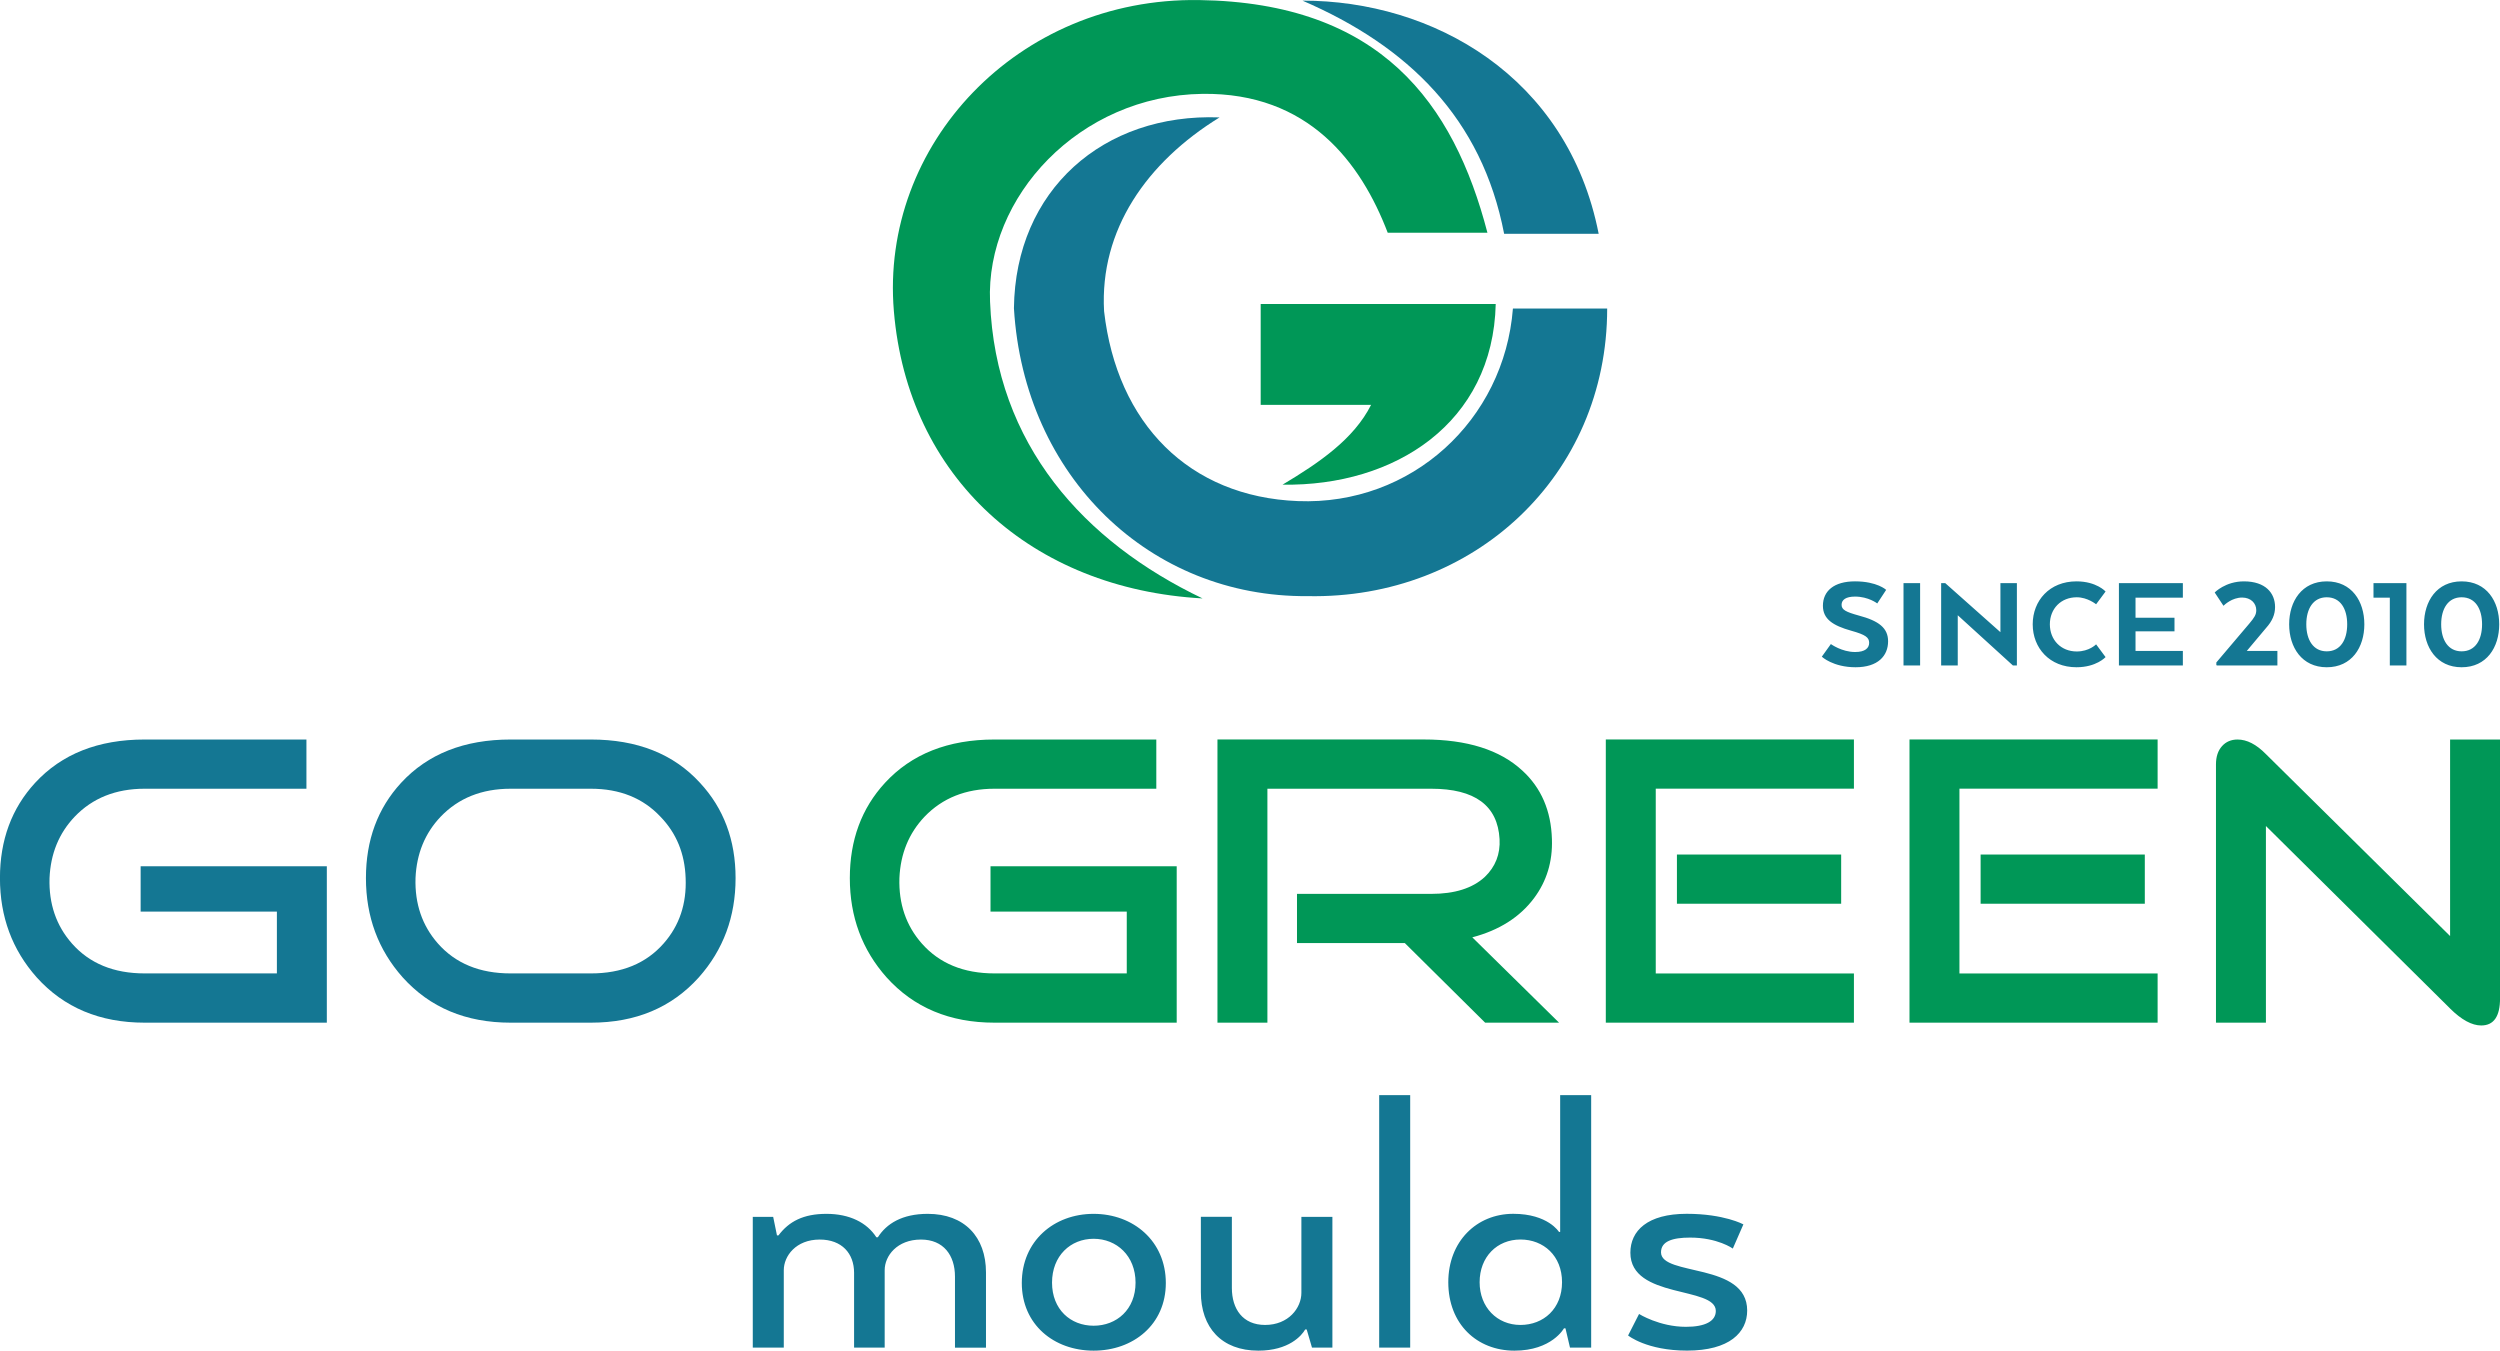
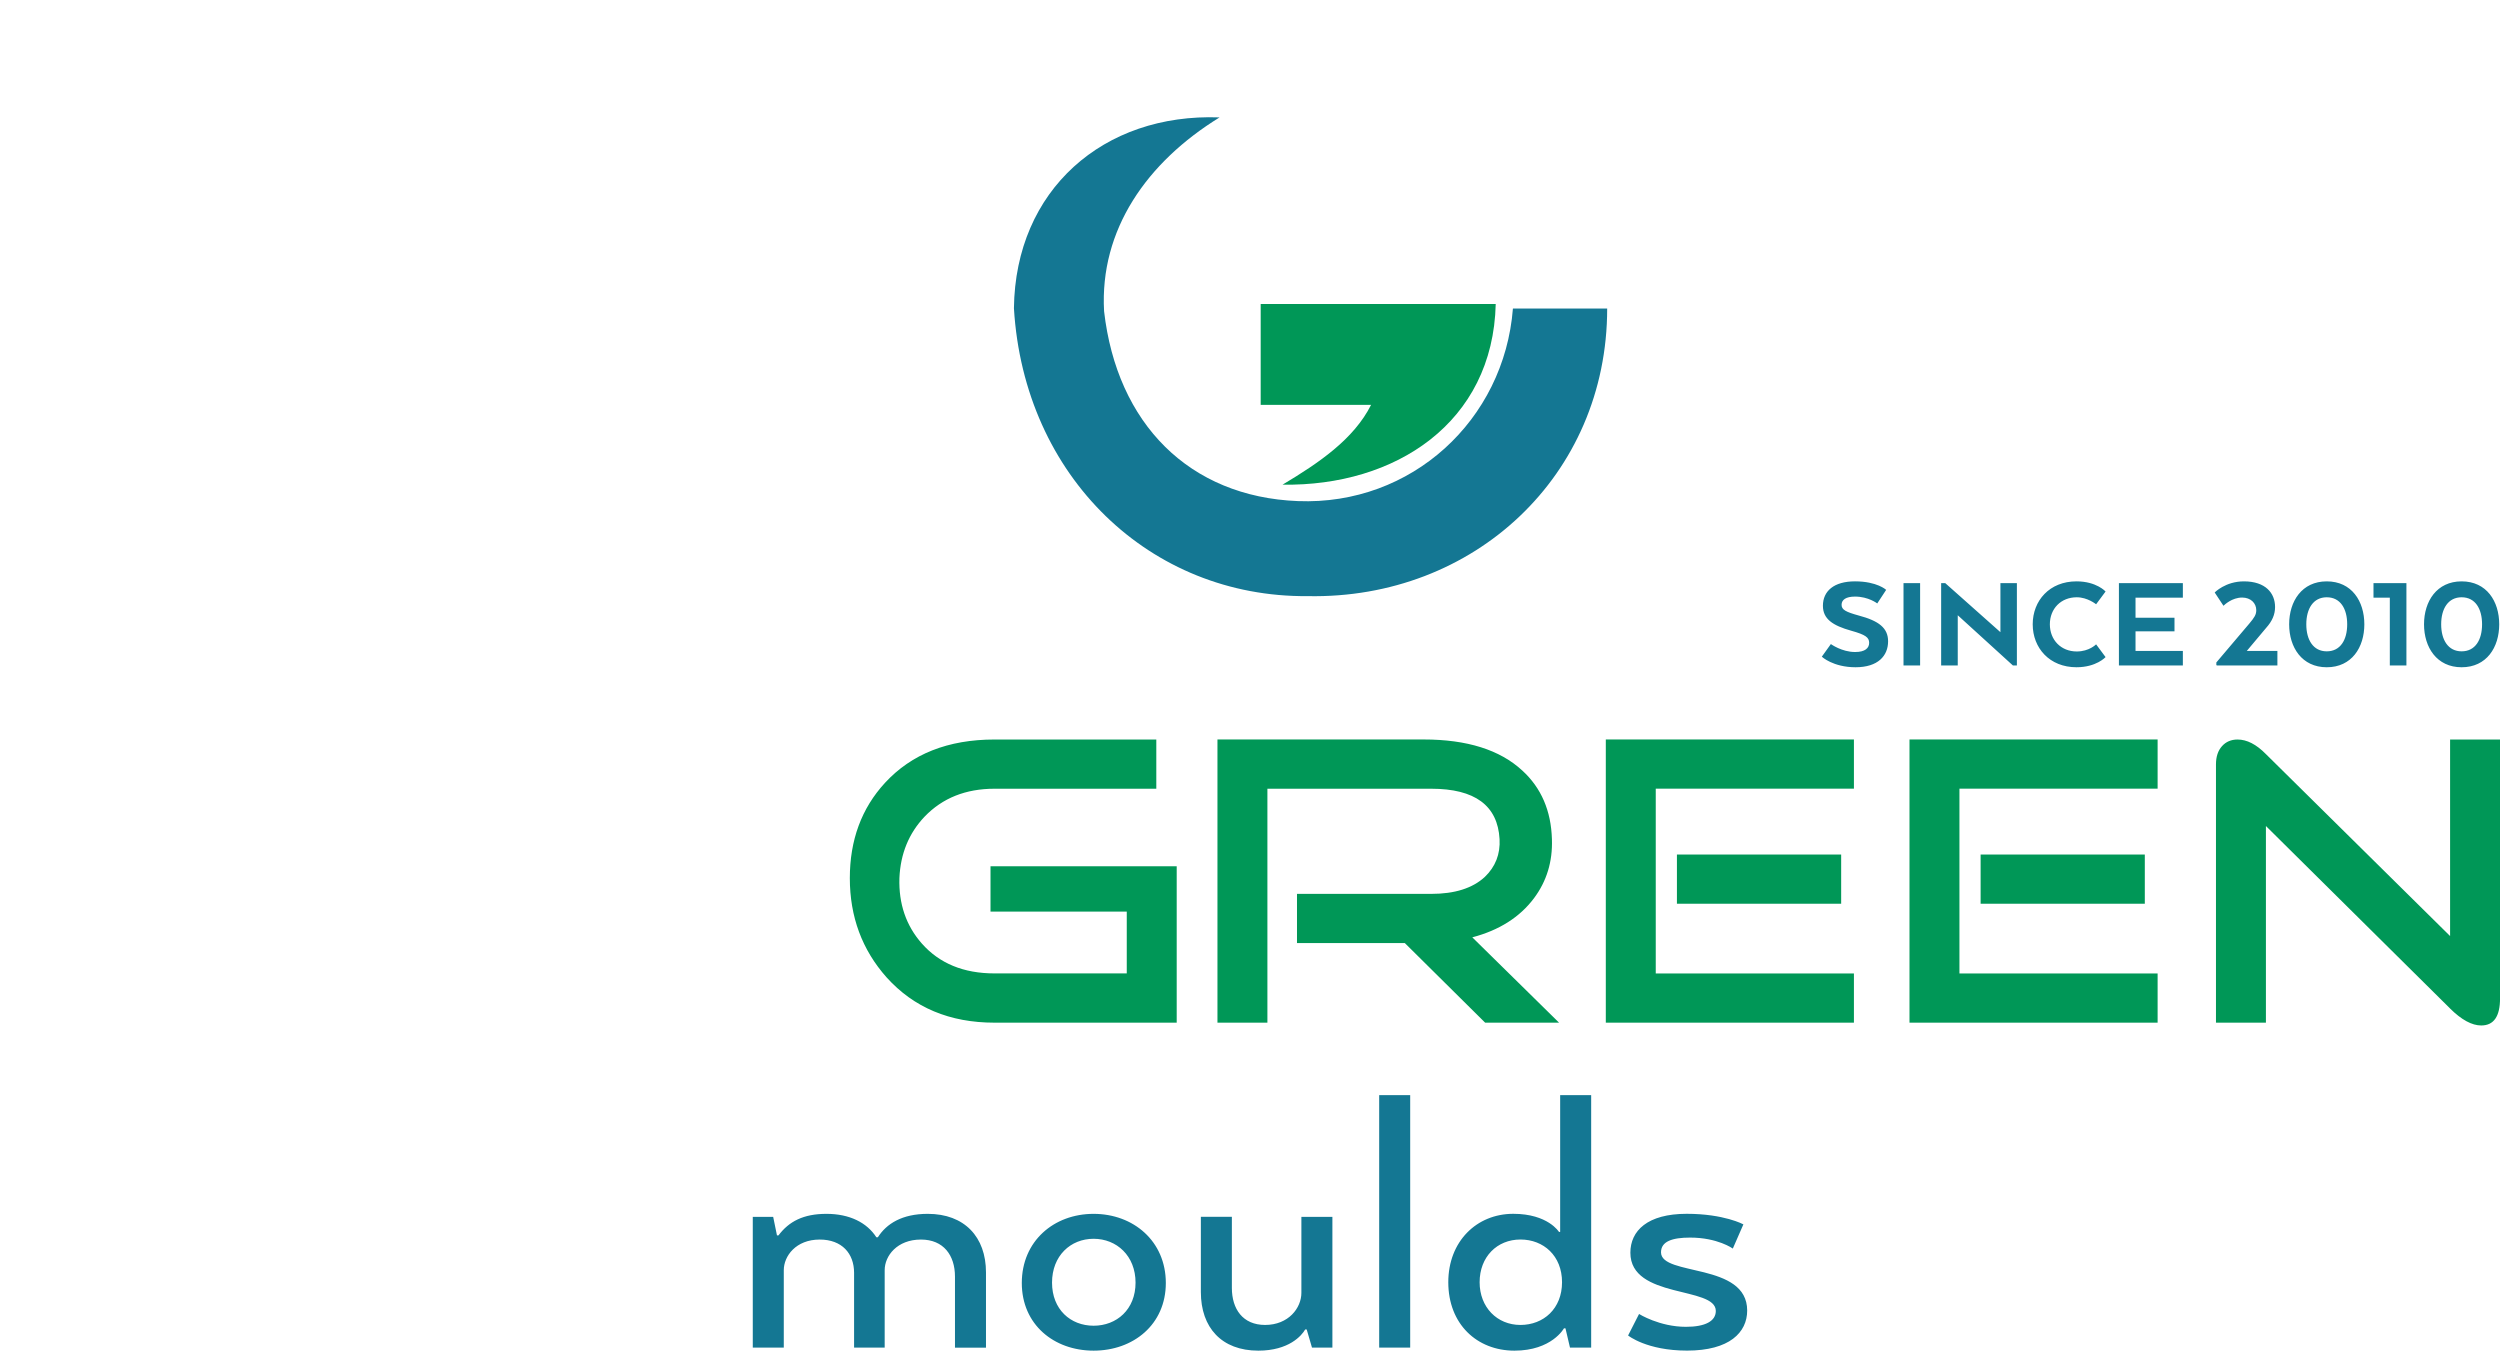
<svg xmlns="http://www.w3.org/2000/svg" xml:space="preserve" width="50mm" height="27.013mm" version="1.1" style="shape-rendering:geometricPrecision; text-rendering:geometricPrecision; image-rendering:optimizeQuality; fill-rule:evenodd; clip-rule:evenodd" viewBox="0 0 546.61 295.31">
  <defs>
    <style type="text/css">
   
    .fil3 {fill:#147793}
    .fil2 {fill:#009757}
    .fil0 {fill:#147793;fill-rule:nonzero}
    .fil1 {fill:#009757;fill-rule:nonzero}
   
  </style>
  </defs>
  <g id="Layer_x0020_1">
    <path class="fil0" d="M164.59 294.65l6.78 0 0 -16.94c0,-3.06 2.64,-6.69 7.85,-6.69 4.88,0 7.52,3.06 7.52,7.27l0 16.36 6.69 0 0 -16.94c0,-3.14 2.73,-6.69 7.93,-6.69 4.96,0 7.44,3.47 7.44,8.1l0 15.54 6.78 0 0 -16.45c0,-7.77 -4.71,-12.81 -12.73,-12.81 -5.62,0 -9.01,2.15 -10.91,5.12l-0.33 0c-2.07,-3.22 -5.87,-5.12 -10.91,-5.12 -5.04,0 -8.18,1.65 -10.49,4.71l-0.33 0 -0.83 -4.05 -4.46 0 0 28.59zm90.31 -14.13c0,-9.17 -7.11,-15.12 -15.79,-15.12 -8.68,0 -15.7,5.95 -15.7,15.12 0,9.09 7.03,14.79 15.7,14.79 8.68,0 15.79,-5.7 15.79,-14.79zm-15.79 9.34c-5.04,0 -9.09,-3.56 -9.09,-9.42 0,-5.87 4.05,-9.59 9.09,-9.59 5.04,0 9.17,3.72 9.17,9.59 0,5.87 -4.13,9.42 -9.17,9.42zm52.21 -23.8l-6.78 0 0 16.61c0,3.3 -2.81,7.02 -7.93,7.02 -4.88,0 -7.27,-3.47 -7.27,-8.1l0 -15.54 -6.78 0 0 16.45c0,7.77 4.54,12.81 12.56,12.81 6.69,0 9.5,-3.3 10.25,-4.63l0.33 0 1.16 3.97 4.46 0 0 -28.59zm10.23 28.59l6.78 0 0 -55.21 -6.78 0 0 55.21zm39.32 -25.29c0,0 -2.4,-3.97 -10,-3.97 -8.01,0 -14.21,6.03 -14.21,14.96 0,9.17 6.28,14.96 14.46,14.96 8.18,0 10.83,-4.88 10.83,-4.88l0.33 0 0.99 4.22 4.63 0 0 -55.21 -6.78 0 0 29.92 -0.25 0zm0.66 10.99c0,5.78 -4.05,9.34 -9.09,9.34 -5.12,0 -8.93,-3.88 -8.93,-9.34 0,-5.54 3.8,-9.34 8.93,-9.34 5.04,0 9.09,3.55 9.09,9.34zm14.45 11.65c0,0 4.05,3.3 12.89,3.3 9.26,0 13.14,-3.97 13.14,-8.76 0,-10.58 -18.84,-7.44 -18.84,-12.73 0,-2.4 2.48,-3.22 6.36,-3.22 6.03,0 9.34,2.4 9.34,2.4l2.31 -5.29c0,0 -4.21,-2.31 -12.4,-2.31 -8.59,0 -12.31,3.72 -12.31,8.51 0,10.16 18.68,7.27 18.68,12.73 0,2.23 -2.31,3.47 -6.53,3.47 -5.79,0 -10.25,-2.81 -10.25,-2.81l-2.4 4.71z" />
-     <path class="fil0" d="M31.62 223.6c-9.78,0 -17.65,-3.3 -23.59,-9.9 -5.36,-6.03 -8.04,-13.26 -8.04,-21.7 0,-8.32 2.56,-15.27 7.69,-20.84 5.82,-6.31 13.8,-9.47 23.94,-9.47l35.38 0 0 10.76 -35.38 0c-6.29,0 -11.39,2.04 -15.29,6.11 -3.44,3.62 -5.27,8.09 -5.5,13.43 -0.17,5.62 1.46,10.39 4.89,14.29 3.84,4.36 9.14,6.55 15.9,6.55l28.92 0 0 -13.52 -29.79 0 0 -9.9 40.71 0 0 34.19 -39.84 0zm80.02 -51.15c-6.29,0 -11.38,2.04 -15.29,6.11 -3.44,3.62 -5.27,8.09 -5.5,13.43 -0.17,5.62 1.46,10.39 4.89,14.29 3.84,4.36 9.14,6.55 15.9,6.55l17.56 0c6.76,0 12.06,-2.18 15.9,-6.55 3.44,-3.9 5.04,-8.67 4.81,-14.29 -0.18,-5.34 -2.01,-9.82 -5.51,-13.43 -3.84,-4.08 -8.91,-6.11 -15.2,-6.11l-17.56 0zm0 51.15c-9.78,0 -17.65,-3.3 -23.59,-9.9 -5.36,-6.03 -8.04,-13.26 -8.04,-21.7 0,-8.32 2.56,-15.27 7.69,-20.84 5.82,-6.31 13.8,-9.47 23.94,-9.47l17.56 0c10.13,0 18.08,3.16 23.85,9.47 5.18,5.57 7.78,12.52 7.78,20.84 0,8.44 -2.68,15.67 -8.04,21.7 -5.94,6.6 -13.8,9.9 -23.59,9.9l-17.56 0z" />
    <path class="fil1" d="M217.44 223.6c-9.78,0 -17.65,-3.3 -23.59,-9.9 -5.36,-6.03 -8.04,-13.26 -8.04,-21.7 0,-8.32 2.56,-15.27 7.69,-20.84 5.82,-6.31 13.8,-9.47 23.94,-9.47l35.38 0 0 10.76 -35.38 0c-6.29,0 -11.38,2.04 -15.29,6.11 -3.43,3.62 -5.27,8.09 -5.5,13.43 -0.17,5.62 1.46,10.39 4.89,14.29 3.84,4.36 9.14,6.55 15.9,6.55l28.92 0 0 -13.52 -29.79 0 0 -9.9 40.71 0 0 34.19 -39.84 0zm123.43 0l-16.15 0 -17.56 -17.4 -23.58 0 0 -10.76 29.35 0c5.13,0 9.03,-1.23 11.71,-3.7 2.33,-2.24 3.41,-4.99 3.23,-8.27 -0.41,-7.35 -5.39,-11.02 -14.94,-11.02l-35.82 0 0 51.15 -10.92 0 0 -61.92 45.08 0c9.49,0 16.69,2.27 21.58,6.8 4.14,3.79 6.29,8.8 6.47,15 0.17,4.88 -1.14,9.19 -3.93,12.92 -3.1,4.13 -7.59,6.99 -13.48,8.54l18.97 18.66zm61.69 -36.77l0 10.77 -35.91 0 0 -10.77 35.91 0zm-40.54 26.01l43.33 0 0 10.76 -54.25 0 0 -61.92 54.25 0 0 10.76 -43.33 0 0 40.39zm106.93 -26.01l0 10.77 -35.9 0 0 -10.77 35.9 0zm-40.53 26.01l43.33 0 0 10.76 -54.25 0 0 -61.92 54.25 0 0 10.76 -43.33 0 0 40.39zm107.28 7.66l-40.27 -39.9 0 43 -10.92 0 0 -56.49c0,-1.66 0.44,-2.99 1.31,-3.96 0.87,-0.98 2.01,-1.46 3.41,-1.46 2.04,0 4.11,1.06 6.2,3.19l40.27 39.78 0 -42.97 10.92 0 0 56.58c0,3.96 -1.37,5.94 -4.11,5.94 -2.04,0 -4.31,-1.23 -6.81,-3.7z" />
-     <path class="fil2" d="M262.14 0.01c39.7,0.57 55.68,22.51 63.08,50.88 -7.27,0 -14.54,0 -21.8,0 -5.85,-15.33 -17.31,-30.67 -40.49,-30.37 -27.03,0.35 -47.46,22.63 -46.46,45.43 1.22,31.27 20.58,52.52 46.46,64.89 -37.39,-2.07 -64.45,-26.48 -67.49,-62.82 -3.05,-36.33 27.01,-68.58 66.71,-68.01z" />
    <path class="fil2" d="M280.42 105.97c7.95,-4.76 15.56,-9.91 19.36,-17.45l-24.14 0 0 -22.06 51.39 0c-0.59,26 -22.01,39.89 -46.61,39.51z" />
-     <path class="fil3" d="M284.78 0.14c28.38,-0.04 57.98,16.44 64.76,50.98 -6.89,0 -13.78,0 -20.67,0 -4.86,-25.24 -20.97,-41.01 -44.09,-50.98z" />
    <path class="fil3" d="M221.69 67.41c0.31,-25.89 19.57,-42.7 44.96,-41.74 -15.9,9.79 -26.24,24.56 -25.25,42.37 2.81,24.57 18.59,40.58 42.37,41.52 24.85,0.99 45.12,-17.7 47.02,-42.1l20.61 0c0,36.49 -29.11,63.6 -65.49,62.88 -34.4,0.3 -62.01,-26.06 -64.22,-62.94z" />
    <path class="fil0" d="M398.33 143.58c0,0 2.43,2.31 7.38,2.31 4.92,0 7.11,-2.52 7.11,-5.67 0,-2.91 -2.01,-4.47 -6.42,-5.64 -2.82,-0.78 -3.75,-1.26 -3.75,-2.34 0,-1.11 0.96,-1.8 2.94,-1.8 2.94,0 4.86,1.5 4.86,1.5l1.95 -2.97c0,0 -1.98,-1.86 -6.81,-1.86 -4.62,0 -7.02,2.13 -7.02,5.34 0,2.88 2.13,4.32 6.21,5.46 3.12,0.87 3.9,1.47 3.9,2.64 0,1.14 -0.87,2.01 -3.06,2.01 -2.94,0 -5.31,-1.74 -5.31,-1.74l-1.98 2.76zm21.49 -16.08l-3.63 0 0 18 3.63 0 0 -18zm21.16 0l-3.6 0 0 10.72 -12.06 -10.72 -0.9 0 0 18 3.63 0 0 -10.98 12.06 10.98 0.87 0 0 -18zm17.32 13.38c0,0 -1.5,1.56 -4.23,1.56 -3.45,0 -5.88,-2.52 -5.88,-5.94 0,-3.42 2.43,-5.91 5.88,-5.91 2.37,0 4.23,1.53 4.23,1.53l2.07 -2.79c0,0 -1.98,-2.22 -6.36,-2.22 -5.88,0 -9.57,4.2 -9.57,9.39 0,5.19 3.69,9.39 9.57,9.39 4.35,0 6.36,-2.22 6.36,-2.22l-2.07 -2.79zm17.14 -5.82l-8.52 0 0 -4.38 10.35 0 0 -3.18 -13.98 0 0 18 13.98 0 0 -3.18 -10.35 0 0 -4.29 8.52 0 0 -2.97zm9.15 10.41l0.15 -0.03 -0.03 0.06 13.23 0 0 -3.18 -6.69 0 4.23 -5.04c1.32,-1.47 1.95,-2.91 1.95,-4.56 0,-3.06 -2.1,-5.61 -6.81,-5.61 -4.05,0 -6.39,2.43 -6.39,2.43l1.92 2.91c0.21,-0.21 1.86,-1.8 4.08,-1.8 1.89,0 3.09,1.23 3.09,2.76 0,0.99 -0.42,1.62 -1.53,2.94l-7.2 8.49 0 0.63zm24.14 0.42c5.46,0 8.22,-4.35 8.22,-9.39 0,-5.04 -2.76,-9.39 -8.22,-9.39 -5.43,0 -8.22,4.35 -8.22,9.39 0,5.04 2.79,9.39 8.22,9.39zm0 -3.48c-2.94,0 -4.47,-2.49 -4.47,-5.91 0,-3.42 1.53,-5.91 4.47,-5.91 2.97,0 4.47,2.49 4.47,5.91 0,3.42 -1.5,5.91 -4.47,5.91zm10.22 -11.73l3.57 0 0 14.82 3.63 0 0 -18 -7.2 0 0 3.18zm19.27 15.21c5.46,0 8.22,-4.35 8.22,-9.39 0,-5.04 -2.76,-9.39 -8.22,-9.39 -5.43,0 -8.22,4.35 -8.22,9.39 0,5.04 2.79,9.39 8.22,9.39zm0 -3.48c-2.94,0 -4.47,-2.49 -4.47,-5.91 0,-3.42 1.53,-5.91 4.47,-5.91 2.97,0 4.47,2.49 4.47,5.91 0,3.42 -1.5,5.91 -4.47,5.91z" />
  </g>
</svg>